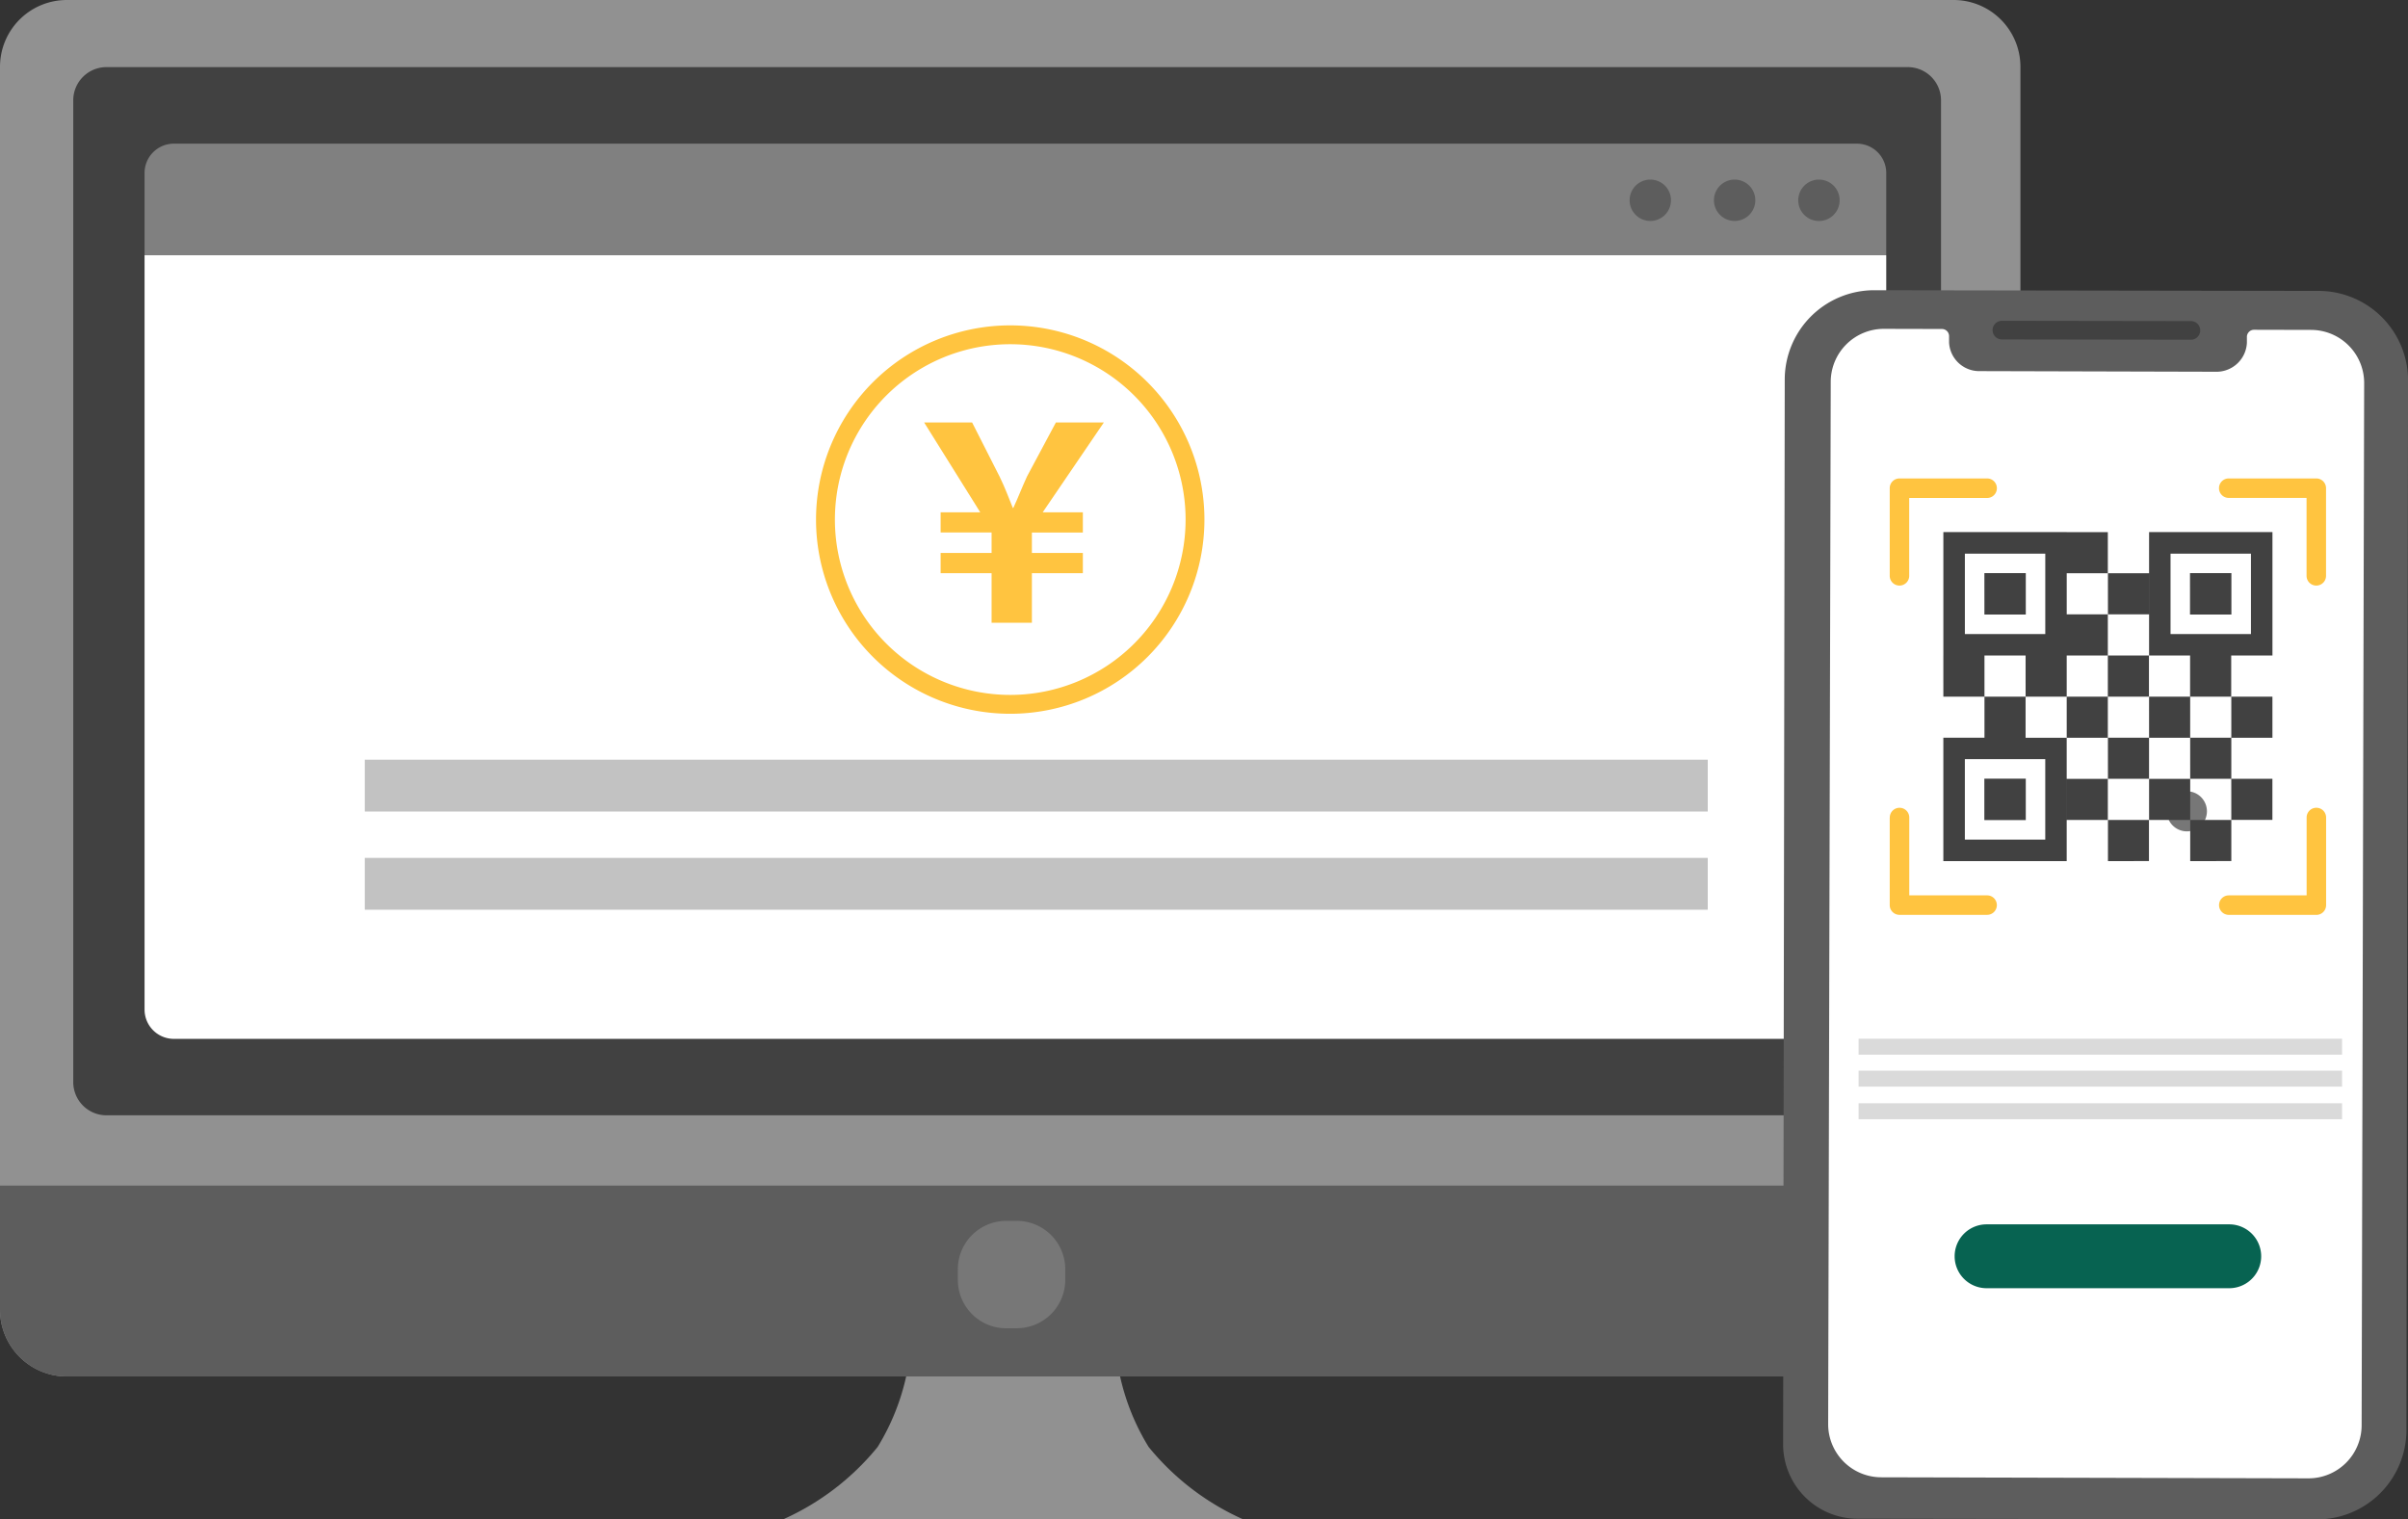
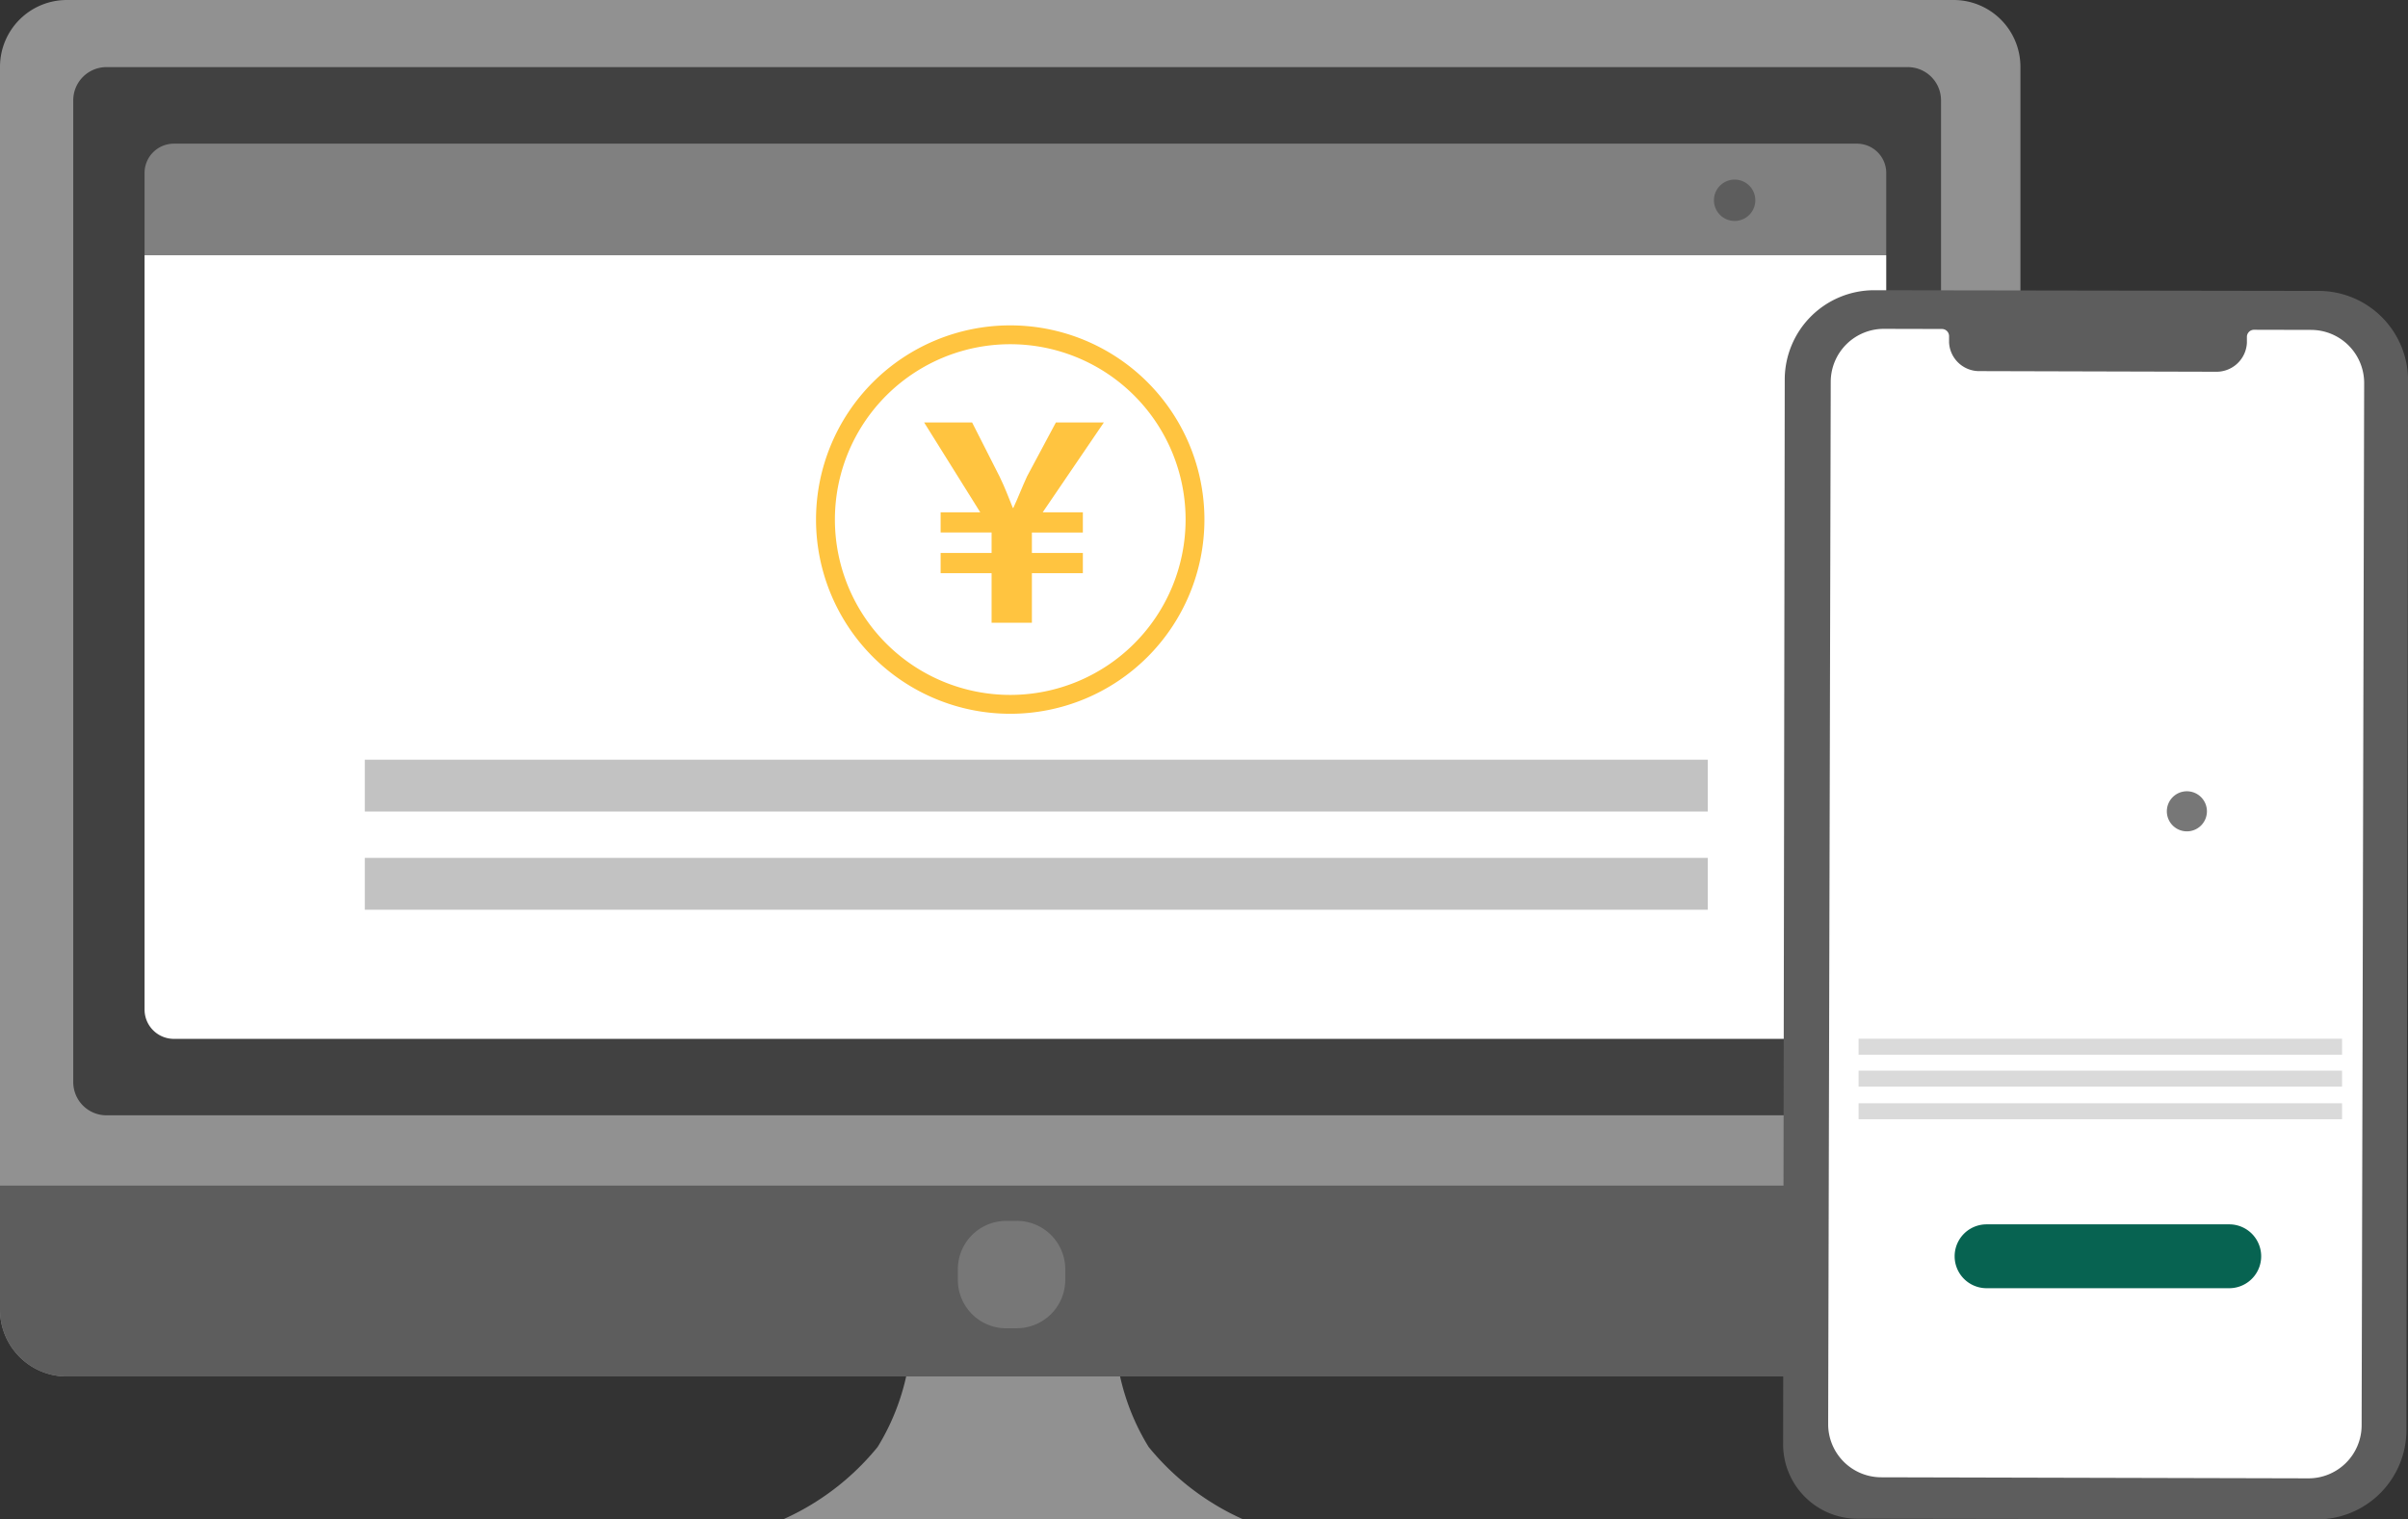
<svg xmlns="http://www.w3.org/2000/svg" width="212.643" height="134.173" viewBox="0 0 212.643 134.173">
  <rect x="0" y="0" width="212.643" height="134.173" fill="#333333" stroke="none" />
  <defs>
    <clipPath id="a">
      <rect width="178.422" height="134.172" fill="none" />
    </clipPath>
    <clipPath id="c">
      <rect width="55.182" height="108.544" fill="none" />
    </clipPath>
    <clipPath id="d">
-       <rect width="38.536" height="38.536" fill="none" />
-     </clipPath>
+       </clipPath>
  </defs>
  <g transform="translate(-645.723 -3335.559)">
    <g transform="translate(645.723 3335.559)">
      <g transform="translate(0)">
        <g clip-path="url(#a)">
          <path d="M75.455,83.237A20.24,20.24,0,0,1,72.5,73.992H54.475a20.221,20.221,0,0,1-2.952,9.245,22.675,22.675,0,0,1-8.364,6.4H83.821a22.681,22.681,0,0,1-8.365-6.4" transform="translate(25.978 44.537)" fill="#919191" />
          <path d="M5.9,0H172.517a5.9,5.9,0,0,1,5.9,5.9V115.649a5.9,5.9,0,0,1-5.9,5.9H5.9a5.9,5.9,0,0,1-5.9-5.9V5.9A5.9,5.9,0,0,1,5.9,0" fill="#919191" />
          <path d="M0,65.354V76.311a5.9,5.9,0,0,0,5.9,5.9H172.516a5.9,5.9,0,0,0,5.906-5.9V65.354Z" transform="translate(0 39.338)" fill="#5d5d5d" />
          <path d="M166.037,96.26H6.97a2.931,2.931,0,0,1-2.932-2.931V6.64A2.931,2.931,0,0,1,6.962,3.7H166.04a2.934,2.934,0,0,1,2.935,2.932v86.7a2.931,2.931,0,0,1-2.932,2.931" transform="translate(2.431 2.227)" fill="#414141" />
          <path d="M161.771,10.506a2.587,2.587,0,0,0-2.587-2.587H10.556a2.587,2.587,0,0,0-2.587,2.587v7.268h153.8Z" transform="translate(4.797 4.767)" fill="gray" />
          <path d="M7.969,14.071V80.68a2.587,2.587,0,0,0,2.587,2.587H159.184a2.587,2.587,0,0,0,2.587-2.587V14.071Z" transform="translate(4.797 8.47)" fill="#fff" />
          <rect width="118.592" height="4.577" transform="translate(32.215 75.756)" fill="#c2c2c2" />
          <rect width="118.592" height="4.577" transform="translate(32.215 67.085)" fill="#c2c2c2" />
          <path d="M58.01,76.787h-.929A4.276,4.276,0,0,1,52.8,72.511v-.929A4.276,4.276,0,0,1,57.074,67.3h.936a4.276,4.276,0,0,1,4.276,4.276V72.5A4.276,4.276,0,0,1,58.01,76.78" transform="translate(31.784 40.509)" fill="#777" />
-           <path d="M93.486,11.728A1.826,1.826,0,1,1,91.659,9.9a1.825,1.825,0,0,1,1.828,1.828v0" transform="translate(54.073 5.959)" fill="#5d5d5d" />
          <path d="M98.135,11.728A1.826,1.826,0,1,1,96.308,9.9a1.825,1.825,0,0,1,1.828,1.828v0" transform="translate(56.871 5.959)" fill="#5d5d5d" />
-           <path d="M102.785,11.728A1.828,1.828,0,1,1,100.957,9.9a1.828,1.828,0,0,1,1.828,1.828v0" transform="translate(59.668 5.959)" fill="#5d5d5d" />
        </g>
      </g>
      <g transform="translate(0)">
        <g clip-path="url(#a)">
          <path d="M62.134,17.936A17.149,17.149,0,1,0,79.282,35.089,17.149,17.149,0,0,0,62.134,17.936" transform="translate(27.077 10.796)" fill="#ffc440" />
          <path d="M61.512,18.975A15.484,15.484,0,1,1,46.025,34.459,15.483,15.483,0,0,1,61.512,18.975" transform="translate(27.703 11.421)" fill="#fff" />
          <path d="M56.9,40.974v-4.38H52.4V34.81h4.5V33H52.4V31.222H55.9l-4.956-7.933h4.237l2.429,4.785c.5,1.024.785,1.833,1.166,2.76h.042c.405-.857.761-1.805,1.213-2.784l2.547-4.761h4.235l-5.4,7.933h3.547v1.785h-4.5v1.805h4.5v1.783h-4.5v4.38Z" transform="translate(30.664 14.018)" fill="#ffc440" />
        </g>
      </g>
    </g>
    <g transform="translate(803.184 3361.187)">
      <g transform="translate(0 0)">
        <g clip-path="url(#c)">
          <path d="M8.025,0l39.3.061a7.9,7.9,0,0,1,7.861,7.883l-.143,92.74a7.9,7.9,0,0,1-7.884,7.86l-40.606-.061A6.58,6.58,0,0,1,0,101.913L.144,7.862A7.9,7.9,0,0,1,8.025,0" transform="translate(0 0)" fill="#5d5d5d" fill-rule="evenodd" />
-           <path d="M15.089,2.082l16.687.025a.823.823,0,0,1,0,1.646l-16.69-.025a.823.823,0,1,1,0-1.646" transform="translate(4.235 0.618)" fill="#414141" fill-rule="evenodd" />
          <path d="M45.707,2.723l-5.028-.012a.631.631,0,0,0-.634.626v.519A2.686,2.686,0,0,1,37.4,6.418L16.468,6.362a2.664,2.664,0,0,1-2.723-2.52V3.274a.632.632,0,0,0-.632-.632l-5.1-.012A4.688,4.688,0,0,0,3.294,7.292V7.3L3.068,99.356a4.69,4.69,0,0,0,4.692,4.687l37.7.093a4.69,4.69,0,0,0,4.716-4.664v-.005L50.4,7.411a4.69,4.69,0,0,0-4.692-4.687" transform="translate(0.911 0.781)" fill="#fff" />
          <rect width="42.693" height="1.411" transform="translate(6.665 66.096)" fill="#dadada" />
          <rect width="42.693" height="1.411" transform="translate(6.665 68.917)" fill="#dadada" />
          <rect width="42.693" height="1.411" transform="translate(6.665 71.794)" fill="#dadada" />
          <path d="M35.93,69.243H14.5a2.819,2.819,0,1,1,0-5.639H35.93a2.819,2.819,0,1,1,0,5.639Z" transform="translate(3.467 18.884)" fill="#076351" />
          <path d="M29.669,35.886a1.77,1.77,0,1,1-1.77-1.77,1.77,1.77,0,0,1,1.77,1.77" transform="translate(7.757 10.129)" fill="#777" />
        </g>
      </g>
      <g transform="translate(9.415 16.621)">
        <g clip-path="url(#d)">
          <path d="M32.71,45.521V41.889H29.079V38.258H32.71v3.631h3.631v3.631Zm-7.263,0V41.889H21.806V38.258h3.631v3.631h3.631v3.631Zm-14.536,0V34.627h3.631V31h3.631v3.631h3.631V45.521Zm1.9-1.9h7.1v-7.1h-7.1Zm1.72-5.381h3.66V41.9h-3.66Zm21.807.014h3.631v3.631H36.34Zm-3.631-3.631H36.34v3.631H32.709Zm-7.263,0h3.631v3.631H25.446ZM36.34,31h3.631v3.631H36.34Zm-7.263,0h3.631v3.631H29.078Zm-7.272,0h3.631v3.631H21.806ZM32.7,27.364h3.631V31H32.7ZM25.437,31V27.364H21.806V23.733h3.631v3.631h3.631V31Zm-7.263-3.631h3.631V31H18.175Zm-7.263,0h3.631V31H10.912ZM29.079,16.47H39.973V27.364H29.079Zm1.895,9h7.1v-7.1h-7.1Zm-20.062-9H21.806V27.364H10.912Zm1.9,9h7.1v-7.1h-7.1Zm19.88-5.38h3.656v3.66H32.693Zm-18.157,0h3.656v3.66H14.537Zm10.91.013h3.631v3.631H25.446Zm-3.64-3.631h3.631V20.1H21.806Z" transform="translate(-6.176 -11.731)" fill="#414141" />
          <path d="M8.98,21.416V14.542h6.88a.863.863,0,0,0,0-1.726H8.12a.86.86,0,0,0-.86.86v7.74a.86.86,0,1,0,1.72,0" transform="translate(-7.26 -12.816)" fill="#ffc440" fill-rule="evenodd" />
          <path d="M30.539,14.536h6.874v6.88a.86.86,0,0,0,1.72,0v-7.74a.86.86,0,0,0-.853-.86h-7.74a.86.86,0,1,0,0,1.72Z" transform="translate(-0.604 -12.816)" fill="#ffc440" fill-rule="evenodd" />
          <path d="M7.26,36.094v7.74a.86.86,0,0,0,.86.86h7.74a.86.86,0,1,0,0-1.72H8.986V36.1a.86.86,0,0,0-1.72,0" transform="translate(-7.26 -6.158)" fill="#ffc440" fill-rule="evenodd" />
          <path d="M30.537,44.7h7.74a.86.86,0,0,0,.86-.86V36.1a.86.86,0,1,0-1.72,0v6.877H30.543a.86.86,0,0,0,0,1.72" transform="translate(-0.602 -6.16)" fill="#ffc440" fill-rule="evenodd" />
        </g>
      </g>
    </g>
  </g>
</svg>